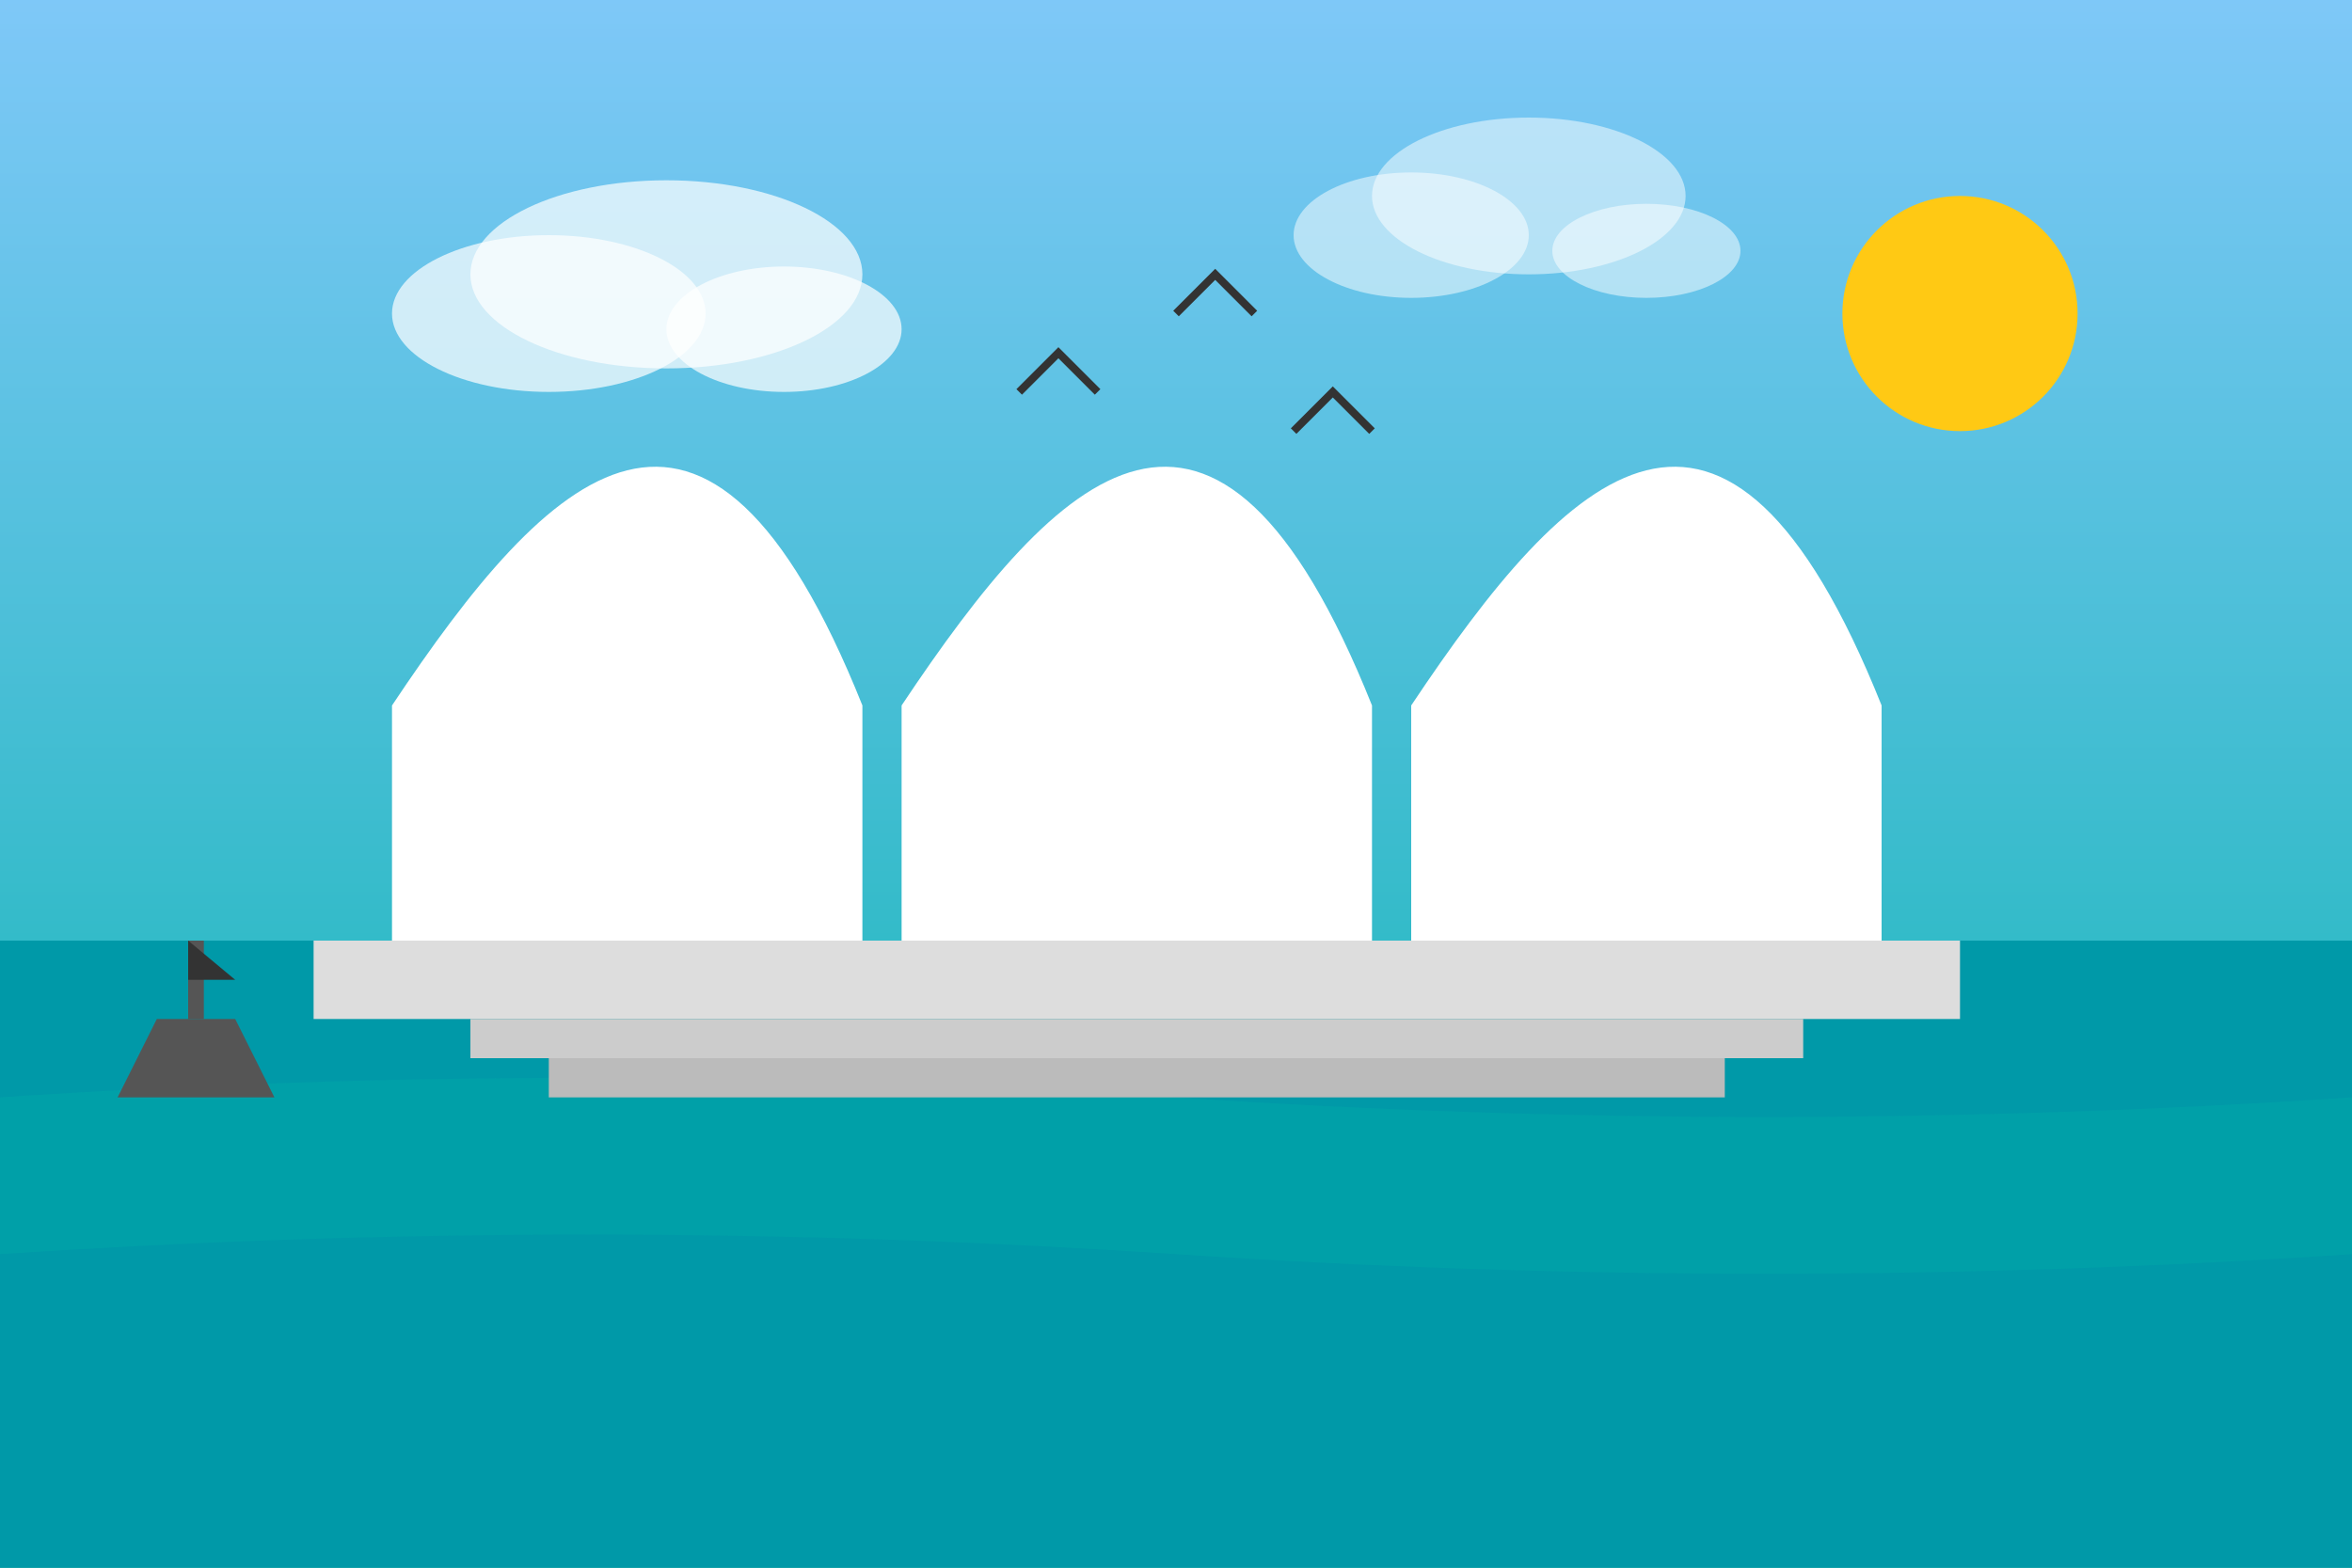
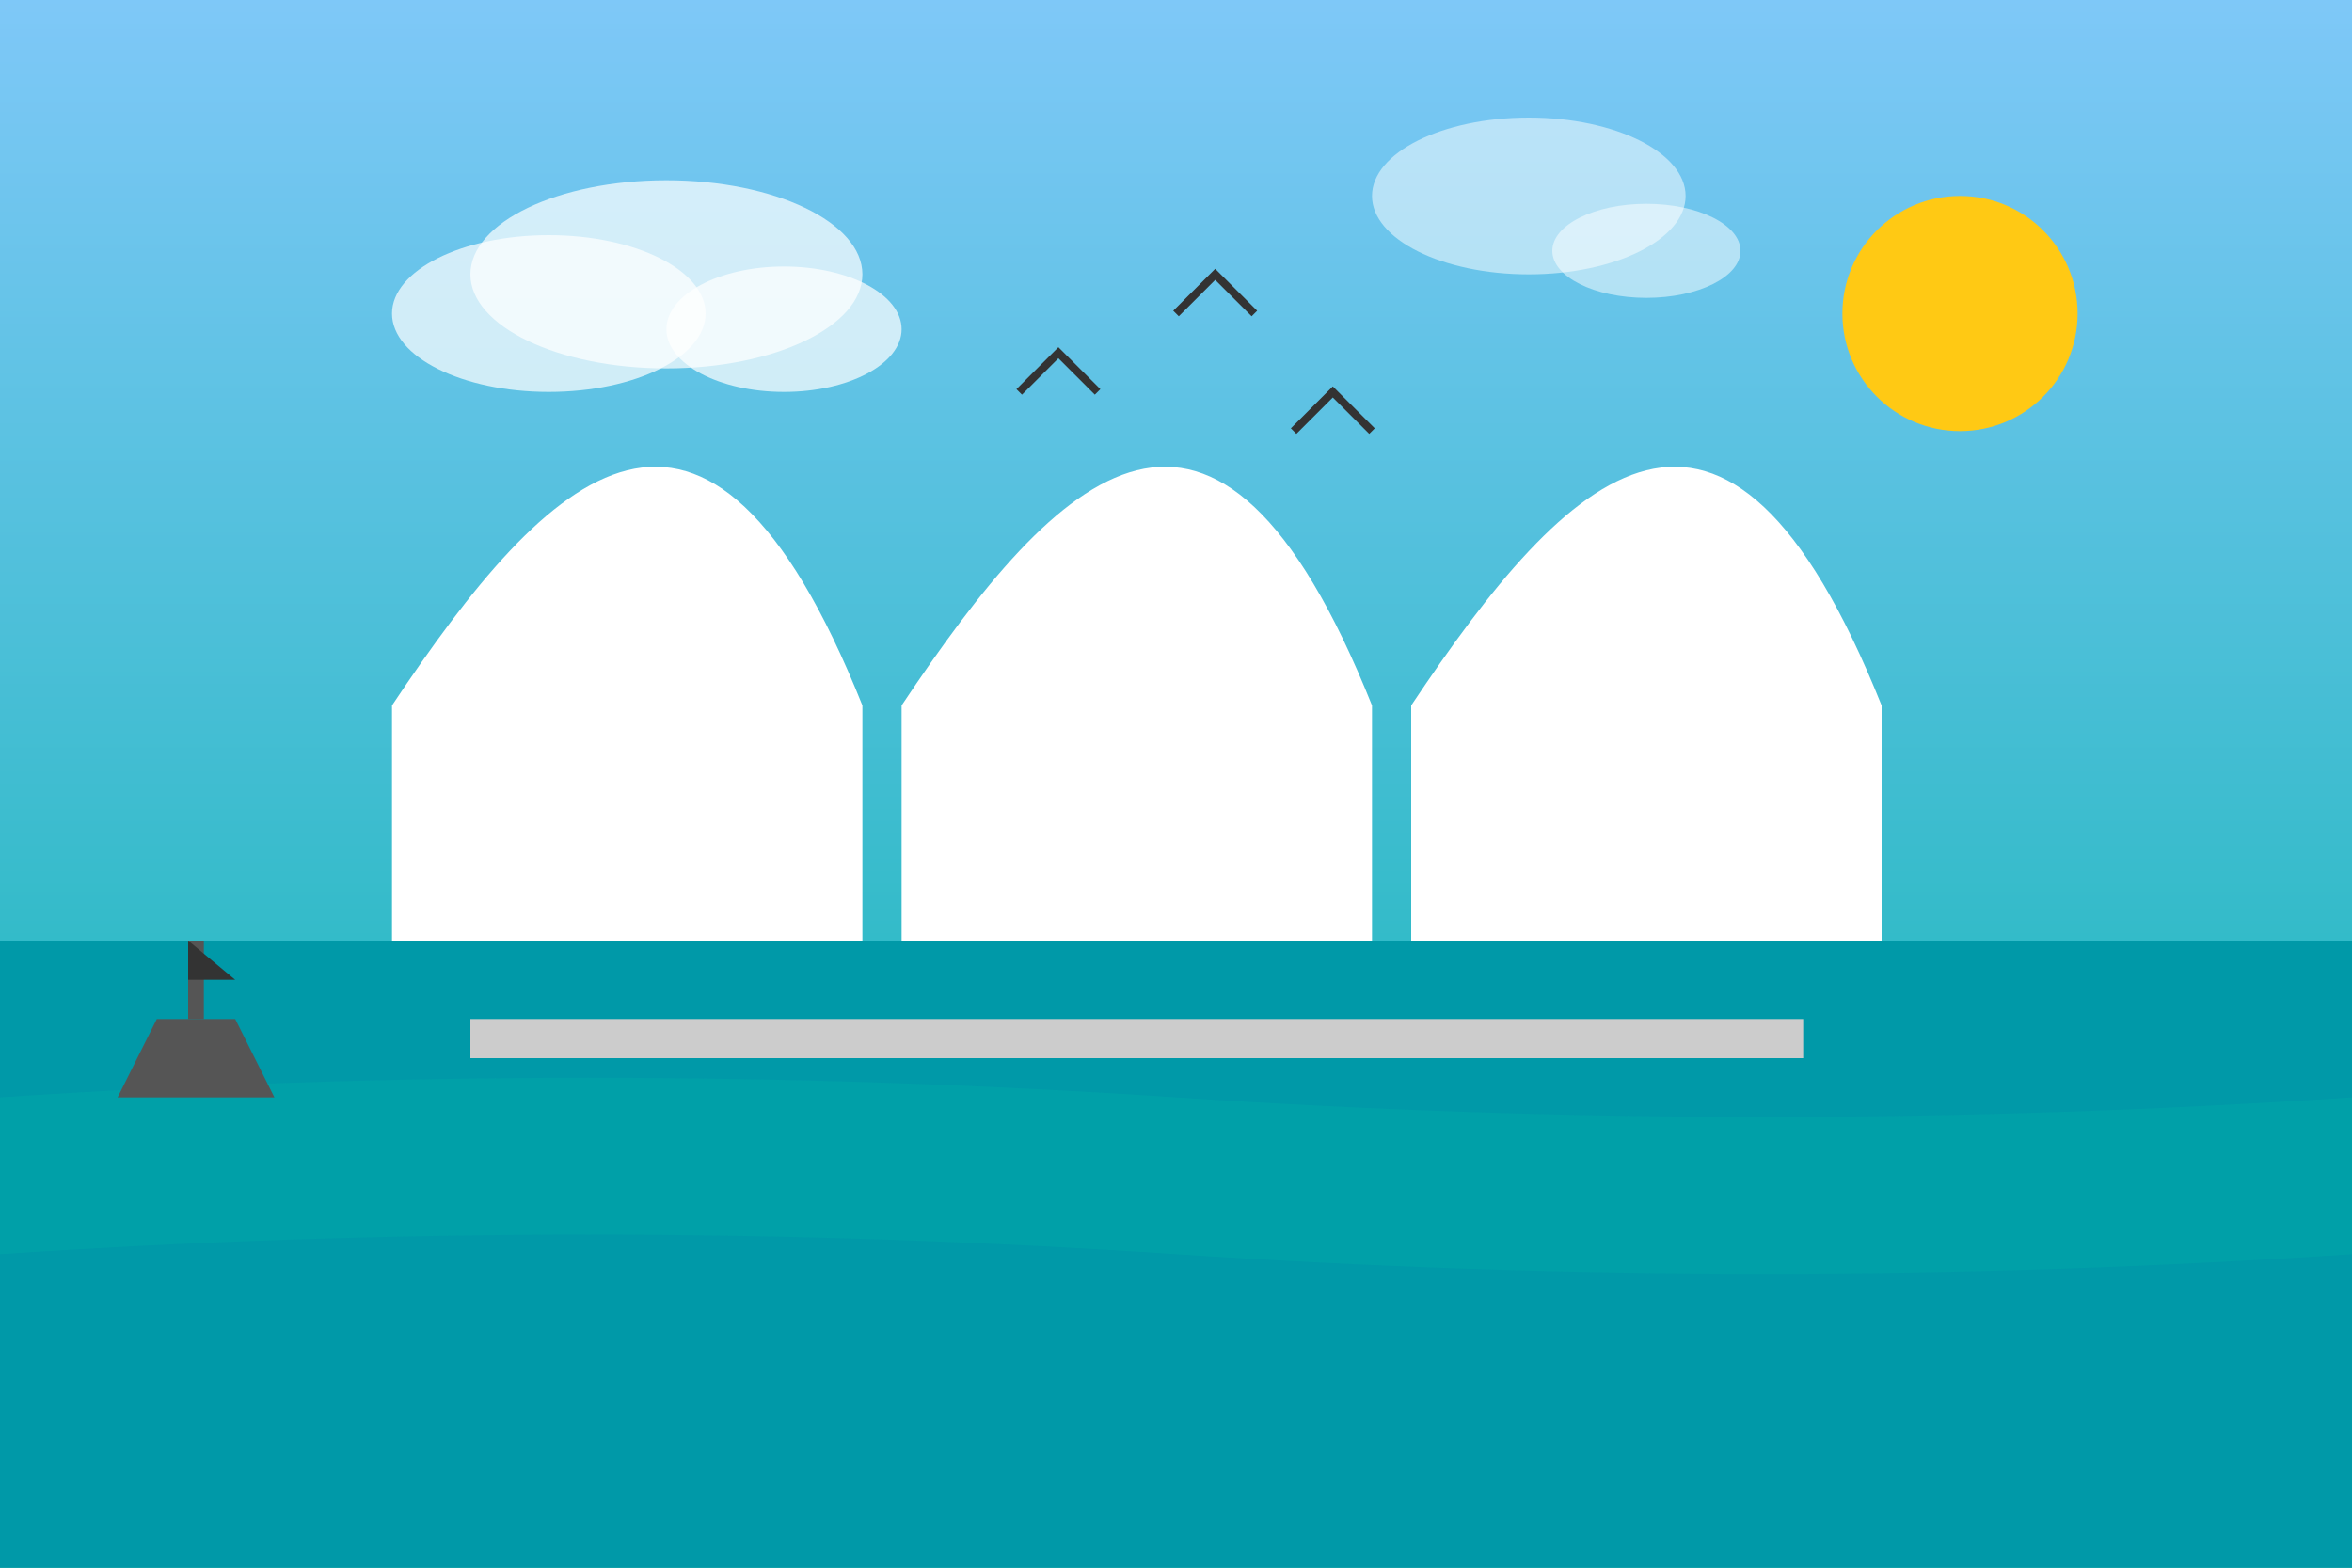
<svg xmlns="http://www.w3.org/2000/svg" viewBox="0 0 300 200" width="300" height="200">
  <rect x="0" y="0" width="300" height="200" fill="#808080" stroke="none" />
  <defs>
    <linearGradient id="skyGradient" x1="0%" y1="0%" x2="0%" y2="100%">
      <stop offset="0%" stop-color="#7FC8F8" />
      <stop offset="100%" stop-color="#00B2A9" />
    </linearGradient>
  </defs>
  <rect width="300" height="200" fill="url(#skyGradient)" />
  <rect x="0" y="120" width="300" height="80" fill="#0099A8" />
  <path d="M0 140 Q75 135 150 140 Q225 145 300 140 L300 160 Q225 165 150 160 Q75 155 0 160 Z" fill="#00B2A9" opacity="0.3" />
  <path d="M50 120 L50 90 C70 60 90 40 110 90 L110 120 Z" fill="#FFFFFF" />
  <path d="M115 120 L115 90 C135 60 155 40 175 90 L175 120 Z" fill="#FFFFFF" />
  <path d="M180 120 L180 90 C200 60 220 40 240 90 L240 120 Z" fill="#FFFFFF" />
-   <rect x="40" y="120" width="210" height="10" fill="#DDDDDD" />
  <rect x="60" y="130" width="170" height="5" fill="#CCCCCC" />
-   <rect x="70" y="135" width="150" height="5" fill="#BBBBBB" />
  <circle cx="250" cy="40" r="15" fill="#FFC914" />
  <path d="M20 130 L30 130 L35 140 L15 140 Z" fill="#555555" />
  <rect x="24" y="120" width="2" height="10" fill="#555555" />
  <path d="M24 120 L30 125 L24 125 Z" fill="#333333" />
  <ellipse cx="70" cy="40" rx="20" ry="10" fill="#FFFFFF" opacity="0.7" />
  <ellipse cx="85" cy="35" rx="25" ry="12" fill="#FFFFFF" opacity="0.7" />
  <ellipse cx="100" cy="42" rx="15" ry="8" fill="#FFFFFF" opacity="0.7" />
-   <ellipse cx="180" cy="30" rx="15" ry="8" fill="#FFFFFF" opacity="0.5" />
  <ellipse cx="195" cy="25" rx="20" ry="10" fill="#FFFFFF" opacity="0.5" />
  <ellipse cx="210" cy="32" rx="12" ry="6" fill="#FFFFFF" opacity="0.5" />
  <path d="M130 50 L135 45 L140 50" fill="none" stroke="#333333" stroke-width="1" />
  <path d="M150 40 L155 35 L160 40" fill="none" stroke="#333333" stroke-width="1" />
  <path d="M165 55 L170 50 L175 55" fill="none" stroke="#333333" stroke-width="1" />
</svg>